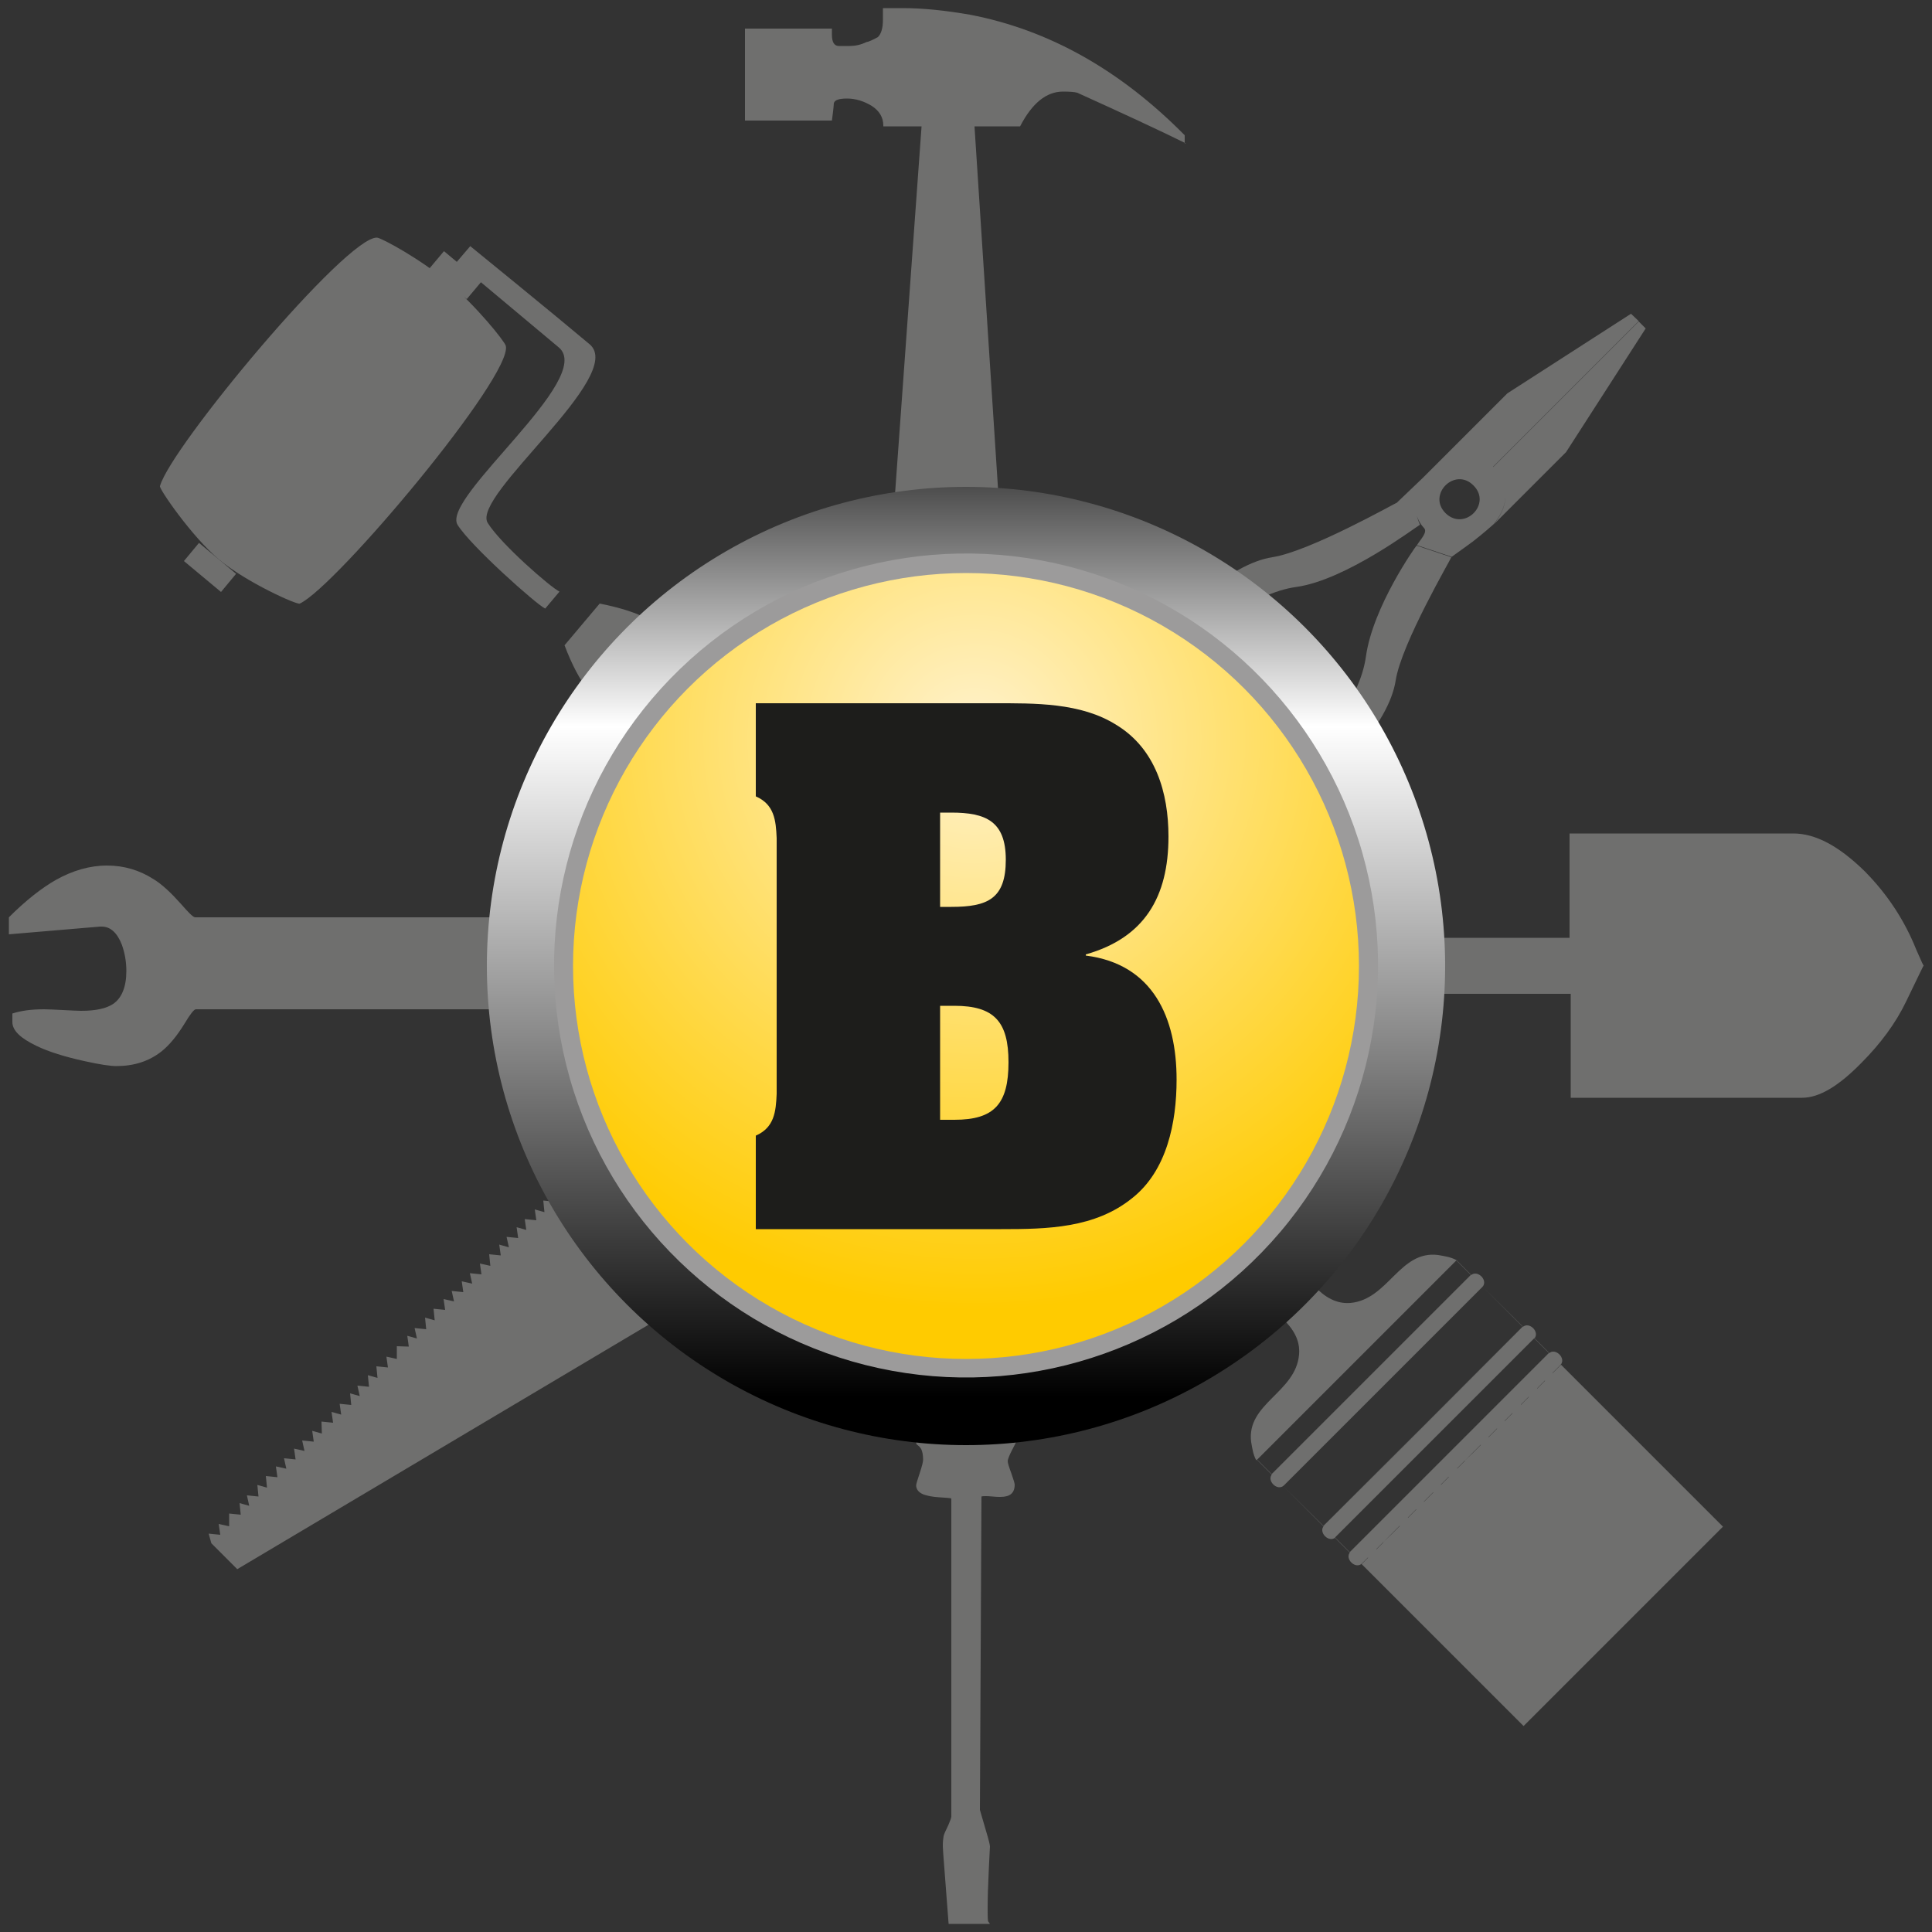
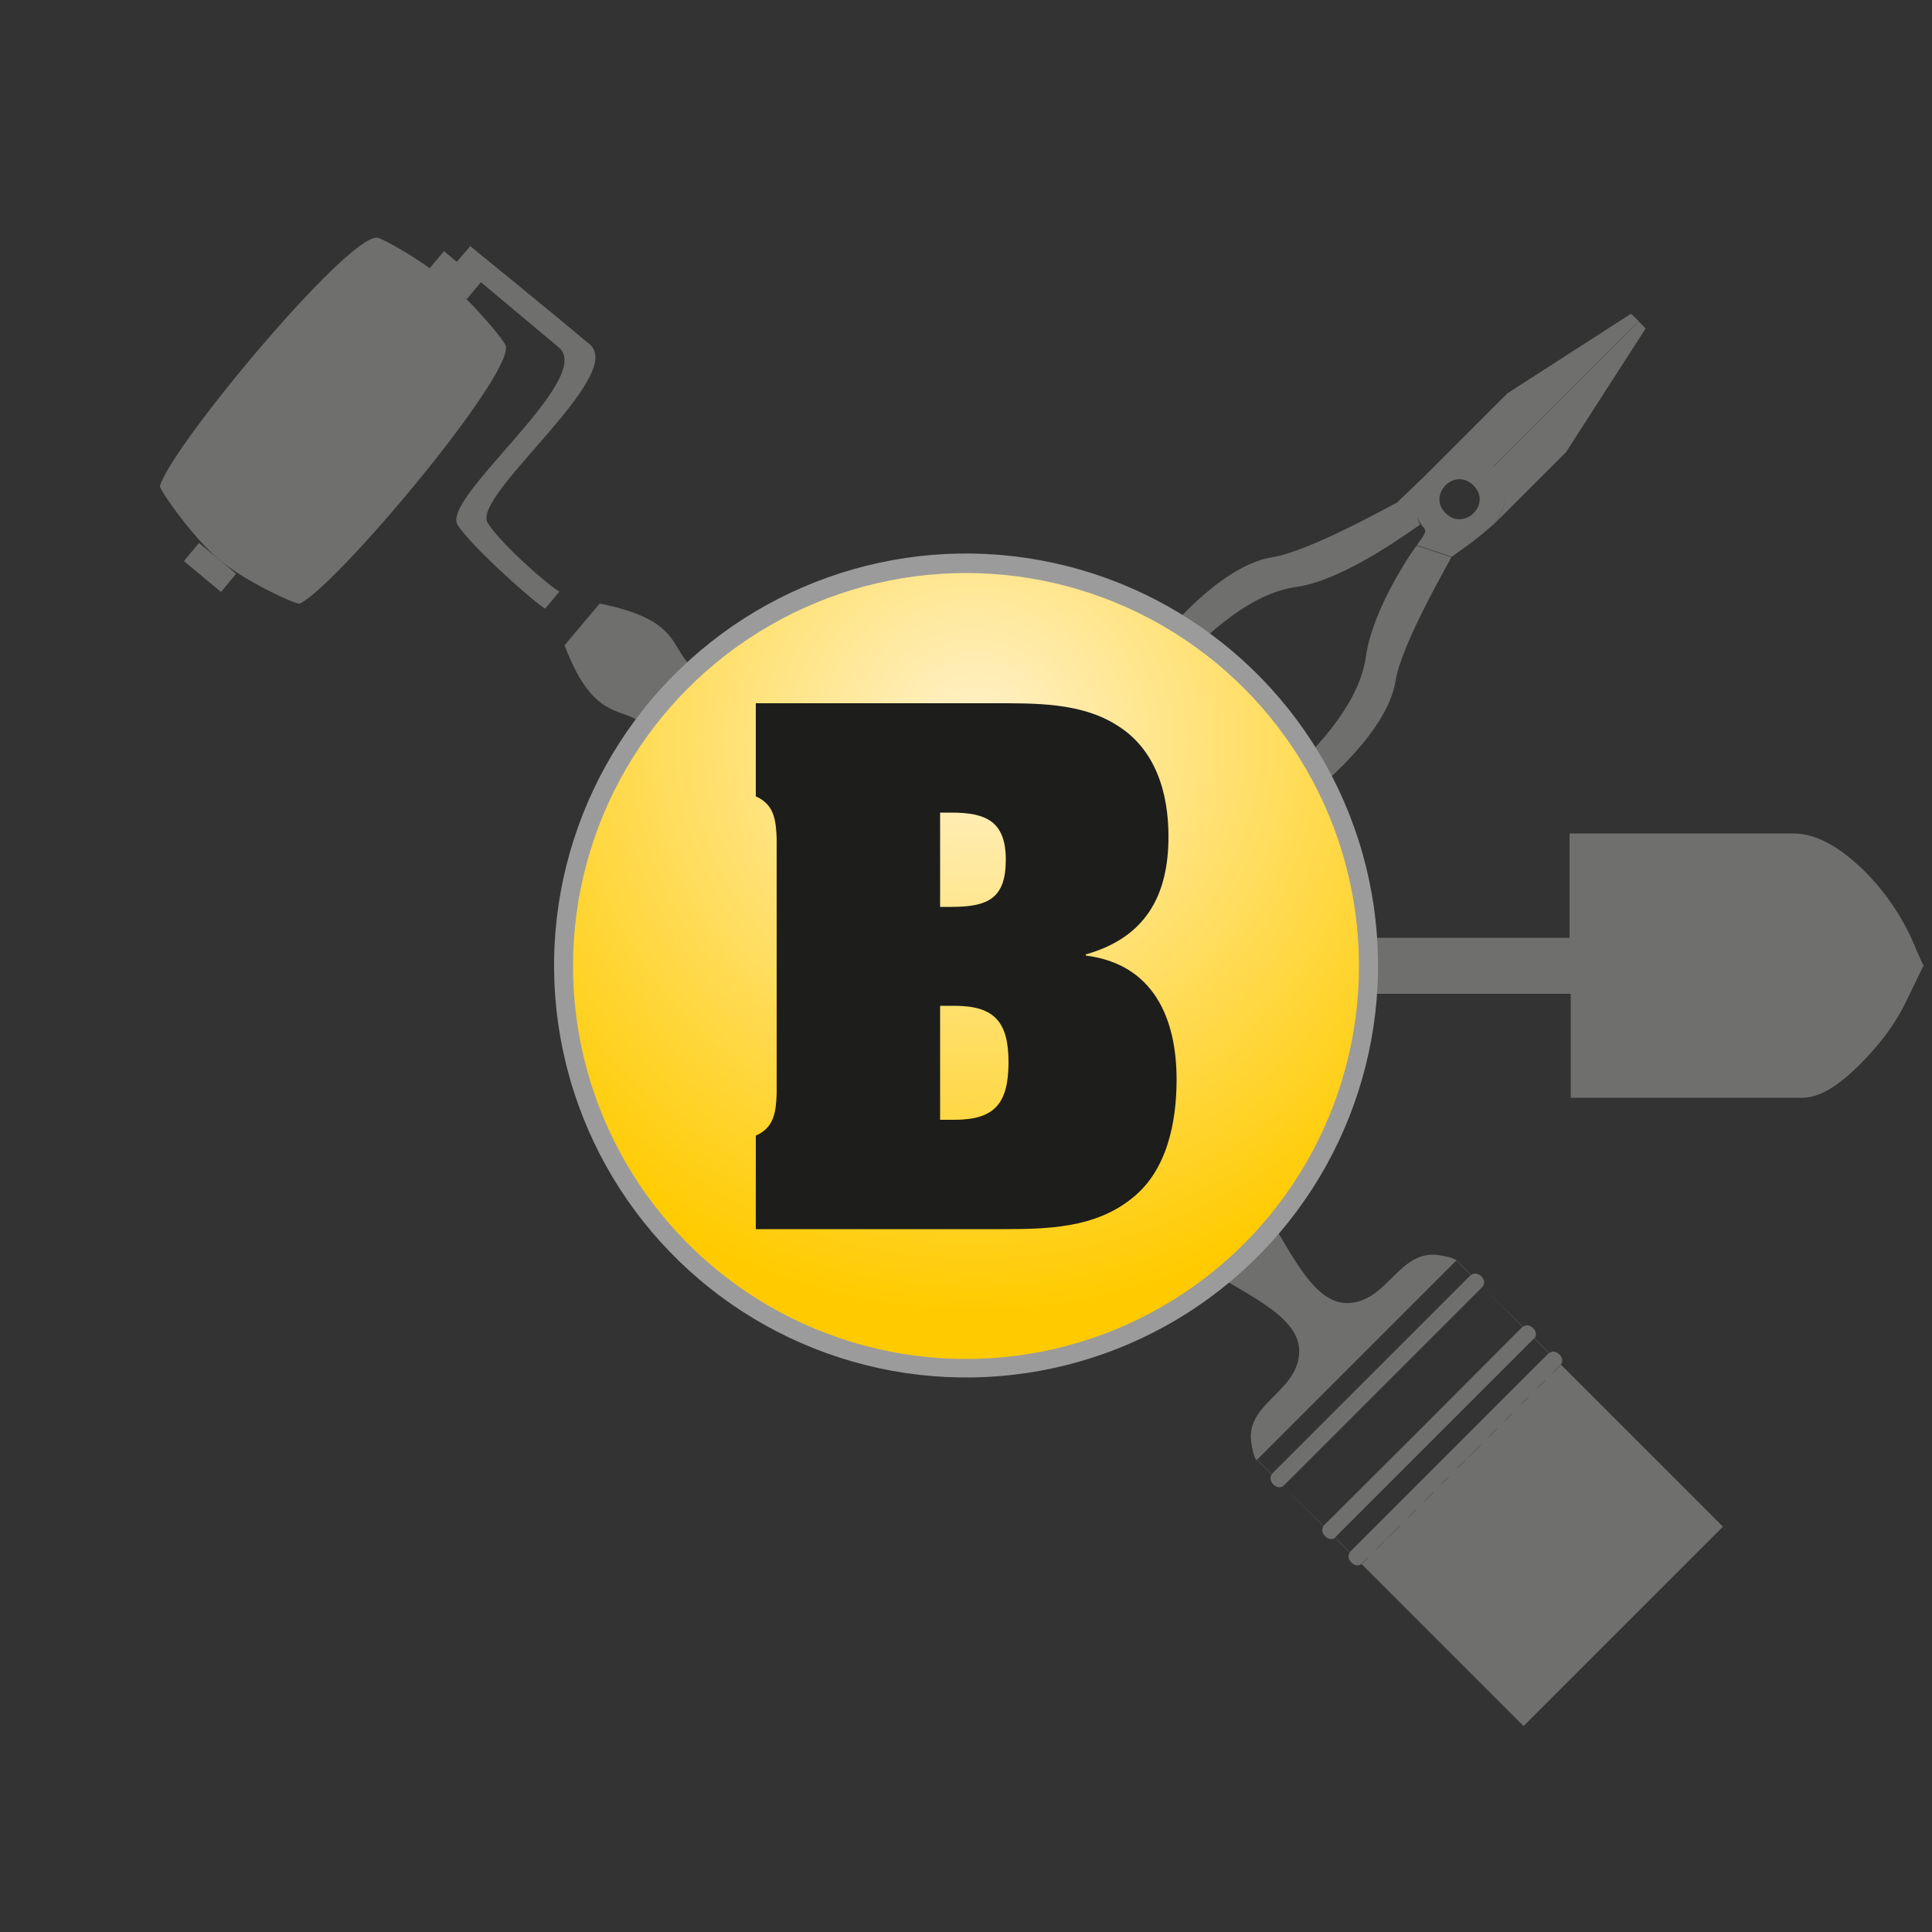
<svg xmlns="http://www.w3.org/2000/svg" version="1.1" id="Livello_1" x="0px" y="0px" viewBox="0 0 500 500" style="enable-background:new 0 0 500 500;" xml:space="preserve">
  <rect x="0" y="0" width="500" height="500" fill="#333333" stroke="none" />
  <style type="text/css">
	.st0{fill:#6F6F6E;}
	.st1{fill:url(#SVGID_1_);}
	.st2{fill:#9C9B9B;}
	.st3{fill:url(#SVGID_2_);}
	.st4{fill:#1D1D1B;}
</style>
  <g>
-     <path class="st0" d="M187,316.1c0.9-2.7,5.3-1.5,4.5,1.2C190.6,320,186.1,318.8,187,316.1z M179.4,284.2c0,0-4.3-4.3-4.5-4.5   l-2.7-0.6l0.4,2.8l-3-0.3l0.3,3l-2.7-0.6l0.4,2.8l-3-0.3l0.6,2.7l-2.5-0.7l0.3,3l-3-0.3l0.6,2.7l-2.5-0.7l0.3,3l-3-0.3l0.3,3   l-2.5-0.7l0.4,2.8l-3-0.3l0.4,2.8l-2.5-0.7l0.4,2.8l-3-0.3l-0.1,3.4l-2.5-0.7l0.3,3l-3-0.3l0.3,3l-2.5-0.7l0.4,2.8l-3-0.3l0.4,2.8   l-2.5-0.7l0.4,2.8l-3-0.3l0.6,2.7l-2.5-0.7l0.4,2.8l-3-0.3l0.3,3l-2.7-0.6l0.4,2.8l-3-0.3l0.6,2.7l-2.7-0.6l0.4,2.8l-3-0.3l0.6,2.7   l-2.7-0.6l0.4,2.8l-3-0.3l0.3,3l-2.5-0.7l0.3,3l-3-0.3l0.6,2.7l-2.5-0.7l0.4,2.8l-3.1-0.1l0,3.3l-2.7-0.6l0.4,2.8l-3-0.3l0.3,3   l-2.5-0.7l0.3,3l-3-0.3l0.6,2.7l-2.5-0.7l0.3,3l-3-0.3l0.4,2.8l-2.5-0.7l0.4,2.8l-3-0.3l0.1,3.1l-2.5-0.7l0.4,2.8l-3-0.3l0.6,2.7   l-2.7-0.6l0.4,2.8l-3-0.3l0.6,2.7l-2.7-0.6l0.4,2.8l-3-0.3l0.3,3l-2.5-0.7l0.3,3l-3-0.3l0.6,2.7l-2.5-0.7l0.3,3l-3-0.3v3.3   l-2.7-0.6l0.4,2.8l-3-0.3l0.7,2.5l6.7,6.7l113.4-67.4L179.4,284.2z M176.9,339.3c0,0,33.6-19.6,44.8-25.5c6.4-3.4-4.6-4.9-6.1-8.5   c-2.1-4.8-1.2-8-3.1-12.9c-1.2-3.3-10.2-8.8-7.3-14.7c0.9-1.5,3.9-6.5-3.3-5.6c-5.8,0.7-6.4,6.4-11.3,8.9   c-3.7,1.9-4.9-2.2-11.3,3.3c-8.5,7.3,2.2,10.2-2.1,13.4c-12.3,8.8,5.6,19.6,1.9,23C169.3,329.3,177.2,338.1,176.9,339.3z    M178.5,329.6c0.9-2.7,5.3-1.5,4.5,1.2C182.1,333.5,177.6,332.3,178.5,329.6z M201.7,315.4c-4.2,1.5-6.5-3-8.6-8.6   c-3.4-9.7-8.5-14.1-2.4-16.9c8.8-4,4,6.7,9.9,12.6C207.3,309.1,206.3,313.7,201.7,315.4z M178.5,304.4c0.9-2.7,5.3-1.5,4.5,1.2   C182.1,308.2,177.6,307.1,178.5,304.4z" />
    <path class="st0" d="M345.5,397.9l51.6-51.6l3.8,3.8l-51.6,51.6L345.5,397.9z M394.3,446.7l51.6-51.6L404,353.2l-51.6,51.6   L394.3,446.7z M349.5,401.6c-1.7,1.7,1.3,4.7,3,3c19.5-19.5,29.9-29.9,51.3-51.3c1.7-1.7-1.3-4.7-3-3   C383.7,367.4,366.7,384.4,349.5,401.6z M349.3,401.8l51.6-51.6l-3.8-3.8l-51.6,51.6L349.3,401.8z M342.7,394.8   c-1.7,1.7,1.3,4.7,3,3c19.5-19.5,29.9-29.9,51.3-51.3c1.7-1.7-1.3-4.7-3-3C376.9,360.5,359.9,377.5,342.7,394.8z M342.5,394.9   l51.6-51.6L383.7,333l-51.6,51.6L342.5,394.9z M329.3,381.4c-1.7,1.7,1.3,4.7,3,3c19.5-19.5,29.9-29.9,51.3-51.3   c1.7-1.7-1.3-4.7-3-3C363.5,347.1,346.5,364.2,329.3,381.4z M329.1,381.6l51.6-51.6l-3.8-3.8l-51.6,51.6L329.1,381.6z M294.1,312.1   c11.4,19,43.3,23.9,42.1,38.4c-0.8,9.9-13.7,12.7-12.4,22.7c0.3,1.7,0.5,3.2,1.3,4.7l51.8-51.8c-1.5-0.8-3-1-4.7-1.3   c-10-1.3-12.9,11.5-22.7,12.4c-14.5,1.2-19.5-30.6-38.6-41.9c-9.9-5.8-24.7-14-27.7-11C279.5,287.9,288.2,302.2,294.1,312.1z    M332.1,384.6l51.6-51.6l10.4,10.4l-51.6,51.6L332.1,384.6z M325.3,377.7l51.6-51.6l3.8,3.8l-51.6,51.6L325.3,377.7z M399.8,357.3   l41.9,41.9l2-2l-41.9-41.9L399.8,357.3z M395.6,361.5l41.9,41.9l2.2-2.2l-41.9-41.9L395.6,361.5z M391.4,365.7l41.9,41.9l2.2-2.2   l-41.9-41.9L391.4,365.7z M387.4,369.7l41.9,41.9l2-2l-41.9-41.9L387.4,369.7z M383.2,373.9l41.9,41.9l2-2l-41.9-41.9L383.2,373.9z    M379.1,378L421,420l2.2-2.2l-41.9-41.9L379.1,378z M374.9,382.2l41.9,41.9l2.2-2.2l-41.9-41.9L374.9,382.2z M370.9,386.2   l41.9,41.9l2-2l-41.9-41.9L370.9,386.2z M293.5,294.9c3.3-3.7,8.7,1.3,5.3,5C295.6,303.6,290.2,298.5,293.5,294.9z M362.2,394.9   l41.9,41.9l2.3-2.3l-42.1-41.8L362.2,394.9z M358,399.1L400,441l2.2-2.2l-41.9-41.9L358,399.1z M354,403.1l41.9,41.9l2.2-2.2   l-41.9-41.9L354,403.1z M366.5,390.6l41.9,41.9l2-2l-41.9-41.9L366.5,390.6z" />
    <path class="st0" d="M374.1,132.8c-4.8-4.8,2.4-12,7.2-7.2C386.2,130.4,379,137.6,374.1,132.8z M366.6,141.2   c-0.3,0.3-11.3,15.8-13.1,28.7c-3.2,23-39.5,44.9-40.3,46.9c-3.3,11.4,44.5-18.3,48-40.7c1.5-9.6,14.3-31.4,14.4-31.9L366.6,141.2z    M422.1,81.2l-32,20.6l-21.9,21.9c0,0-4.5,7.8,0.3,12.9c1.1,1.1-0.9,3-1.8,4.5l9,3c2-1.4,3.3-2.4,5.4-3.9c2.6-2,5.3-4.4,5.3-4.4   c7.2-8.4,0-15,0-15l37.7-37.7L422.1,81.2z M424.1,83.2l-37.7,37.7c0,0,7.2,6.6,0,15l18.9-18.9l20.6-32L424.1,83.2z M329.3,144.2   c-22.4,3.5-52.2,51.3-40.7,48c2-0.8,23.9-37.1,46.9-40.3c12.9-1.8,31-15.6,32-16.1c0,0-1.2-2.4-1.2-5.1c0-2.7,1.4-6.2,2-7.1   l-6.8,6.5C361.1,130.2,339,142.7,329.3,144.2z" />
    <path class="st0" d="M406.5,284.2v-27H287.6c-1.5,4.7-7.3,9.8-17.4,15.3c-10.1,5.4-17.8,8.1-23.2,8.1h-2.8v-61h5.3   c3.4,0,12.5,3.8,27.2,11.4c4.7,2.7,8.4,6.6,10.9,11.7h118.6v-27h57.9c5.8,0,11.9,3.3,18.6,9.9c5.8,5.9,10.2,12.6,13.2,20.1   c1.4,3.2,2,4.6,2,4.1c0-0.2-1.5,3-4.6,9.4c-2.7,5.6-6.6,10.9-11.7,16c-5.8,5.9-10.8,8.9-15.2,8.9H406.5z M251.1,268.9h1.5   c2,0,6.9-1.9,14.5-5.6c9-4.4,13.5-8.6,13.5-12.7c0-3.7-4-8.1-11.9-13.2c-7.1-4.6-12.9-7.1-17.5-7.6V268.9z" />
-     <path class="st0" d="M155.2,156.1l-9.1,10.9l-7.5-6.3l9.1-10.9L155.2,156.1z M146.1,167c8.1,21.3,15.7,14.9,21.5,21.6   c2.7,3.1,29.6,45.6,45.9,26.2c16.3-19.4-29.6-39.3-33.1-41.4c-7.6-4.6-2.6-12.7-25.2-17.2L146.1,167z M147.7,149.8l-9.1,10.9   l7.5,6.3l9.1-10.9L147.7,149.8z M120.8,77.4l3.7-4.4l-9.6-8l-3.7,4.4L120.8,77.4z M57.2,153.2l3.9-4.7l-9.6-8l-3.9,4.7L57.2,153.2z    M121.7,63.7l-3.5,4.1c0,0,17.3,14.5,26.4,22.1c9.6,8-30.4,38.8-26.2,45.9c3.4,5.5,20.5,20.7,22.7,21.7l3.7-4.4   c-2.2-1-15.2-12.3-18.6-17.8c-4.2-7.1,36-38.1,26.4-46.2C143.7,81.6,121.7,63.7,121.7,63.7z M97.6,61.5   c-7.9-0.5-53.5,54.3-56.2,64.3c-0.4,0.5,8.3,13.2,15.3,19c7,5.9,20.4,11.9,20.9,11.4c9.4-4.4,55.2-59,53.3-66.7   c-0.3-1.2-7.9-10.6-14.9-16.4C109.1,67.2,98.8,61.6,97.6,61.5z" />
-     <path class="st0" d="M306.9,37.1c-7.1-3.5-16.4-7.8-28.1-13.1c-0.7-0.2-1.9-0.3-3.7-0.3c-4.3,0-8,3-11.1,9h-11.8l8.9,137.1h-32.5   l9.9-137.1h-9.9v-0.2c0-2.1-1-3.8-3-5.1c-2-1.2-4.1-1.9-6.4-1.9c-2.1,0-3.2,0.4-3.4,1.2c-0.1,1.5-0.3,3-0.5,4.5h-22.5V7.4h22.5   c0,0.6,0,1.2,0,1.6c0,1.9,0.6,2.9,1.8,2.9c0.1,0,0.4,0,1,0c0.4,0,0.7,0,0.9,0c0.2,0,0.3,0,0.5,0c0.2,0,0.3,0,0.4,0   c1.4,0,2.9-0.3,4.3-1c0.7-0.1,1.7-0.6,3-1.3c0.9-0.9,1.3-2.4,1.3-4.5c0-0.2,0-0.6,0-1c0-0.4,0-0.8,0-1.2c0-0.3,0-0.6,0-0.8h5.2   c5.2,0,10.9,0.6,17.3,1.7c20.4,3.9,38.9,14.3,55.6,31.2V37.1z" />
-     <path class="st0" d="M250.2,286.8c4.7,0,8.2,2.2,10.4,6.6c1.6,3.1,2.4,6.9,2.4,11.4V373c0,0.2-0.4,1-1.1,2.3   c-0.7,1.4-1.1,2.3-1.1,2.9c0,0.4,0.3,1.4,0.9,3c0.6,1.7,0.9,2.7,0.9,3c0,2.2-1.2,3.2-3.7,3.2c-0.5,0-1.1,0-2-0.1   c-0.9-0.1-1.5-0.1-1.8-0.1c-0.5,0-0.8,0-1.1,0.1l-0.4,81.1c0.5,1.8,1.1,3.7,1.6,5.5c0.7,2.3,1,3.6,1,4c0-0.2-0.1,1.8-0.3,5.9   c-0.2,4.1-0.3,7.5-0.3,10.1c0,1.3,0,2.4,0.1,3.3l0.5,0.7h-10.7l-1.4-18.3c0-0.6-0.1-1.2-0.1-1.8c0-1.2,0.1-2,0.2-2.6   c0.1-0.5,0.5-1.4,1.2-2.8c0.5-1.2,0.8-1.9,0.8-2.3v-82.3c-0.2-0.1-1.3-0.2-3.1-0.3c-1.8-0.1-3.1-0.4-4-0.7c-1.3-0.5-2-1.3-2-2.4   c0-0.3,0.3-1.3,0.9-3.1c0.6-1.8,0.9-3,0.9-3.5c0-1.3-0.2-2.2-0.5-2.8c-0.2-0.3-0.4-0.6-0.8-0.9c-0.3-0.2-0.5-0.4-0.5-0.7v-72.1   c0-1.8,0.9-4.5,2.8-7.9c1.8-3.3,3.2-5.2,4.3-5.6C245.8,287.2,247.8,286.8,250.2,286.8z" />
-     <path class="st0" d="M251.1,258c-3.3,3.1-6.7,5.7-10.4,7.7c-4,2.1-7.8,3.1-11.2,3.1c-2.9,0-5.5-0.6-7.8-1.9   c-1.2-0.7-2.7-1.9-4.7-3.7c-1.4-1.3-2.6-2-3.4-2H50.7c-0.5,0-1.5,1.3-3,3.8c-1.9,3.1-3.9,5.5-5.9,7.1c-3.3,2.6-7.2,3.8-11.7,3.8   c-1.5,0-4.3-0.4-8.3-1.3c-5-1.1-9.2-2.4-12.3-3.9c-4.2-2-6.3-4-6.3-6.2v-2.2c2.1-0.7,4.8-1.1,8.2-1.1c1.1,0,2.8,0.1,4.9,0.2   c2.2,0.1,3.7,0.2,4.7,0.2c3.8,0,6.5-0.6,8.3-1.8c2.2-1.5,3.4-4.4,3.4-8.5c0-2.4-0.4-4.7-1.2-6.9c-1.2-3-2.9-4.6-5.2-4.6   c-0.1,0-0.3,0-0.4,0l-23.6,2v-4.4c4.4-4.4,8.5-7.6,12.2-9.7c4.3-2.4,8.7-3.7,13.2-3.7c4.4,0,8.4,1.2,12,3.5   c2.3,1.4,4.6,3.6,7.1,6.4c2,2.3,3.2,3.5,3.7,3.5H212c1.1-1.3,2.8-3.1,5-5.4c1.4-1.1,3.3-2.3,5.9-3.5c2.8-1.2,5-1.8,6.5-1.8   c3.7,0,7.9,1.3,12.5,3.8c4.6,2.5,7,5,7.1,7.3c-1.3,0.6-3.5,0.9-6.8,0.9c-0.4,0-1,0-1.8,0c-0.8,0-1.5,0-1.9,0   c-3.9,0-6.7,0.4-8.5,1.3c-2.6,1.3-3.8,3.6-3.8,7.1c0,3,0.4,5.1,1.3,6.4c0.9,1.5,2.7,2.3,5.1,2.3c0.9,0,2.1-0.1,3.6-0.3   c1.4-0.2,2.9-0.3,4.4-0.3c2.5,0,6.1,0.2,10.6,0.7V258z" />
+     <path class="st0" d="M155.2,156.1l-9.1,10.9l-7.5-6.3l9.1-10.9z M146.1,167c8.1,21.3,15.7,14.9,21.5,21.6   c2.7,3.1,29.6,45.6,45.9,26.2c16.3-19.4-29.6-39.3-33.1-41.4c-7.6-4.6-2.6-12.7-25.2-17.2L146.1,167z M147.7,149.8l-9.1,10.9   l7.5,6.3l9.1-10.9L147.7,149.8z M120.8,77.4l3.7-4.4l-9.6-8l-3.7,4.4L120.8,77.4z M57.2,153.2l3.9-4.7l-9.6-8l-3.9,4.7L57.2,153.2z    M121.7,63.7l-3.5,4.1c0,0,17.3,14.5,26.4,22.1c9.6,8-30.4,38.8-26.2,45.9c3.4,5.5,20.5,20.7,22.7,21.7l3.7-4.4   c-2.2-1-15.2-12.3-18.6-17.8c-4.2-7.1,36-38.1,26.4-46.2C143.7,81.6,121.7,63.7,121.7,63.7z M97.6,61.5   c-7.9-0.5-53.5,54.3-56.2,64.3c-0.4,0.5,8.3,13.2,15.3,19c7,5.9,20.4,11.9,20.9,11.4c9.4-4.4,55.2-59,53.3-66.7   c-0.3-1.2-7.9-10.6-14.9-16.4C109.1,67.2,98.8,61.6,97.6,61.5z" />
    <linearGradient id="SVGID_1_" gradientUnits="userSpaceOnUse" x1="250" y1="126" x2="250" y2="374">
      <stop offset="0" style="stop-color:#4D4D4D" />
      <stop offset="0.25" style="stop-color:#FFFFFF" />
      <stop offset="0.95" style="stop-color:#000000" />
    </linearGradient>
-     <circle class="st1" cx="250" cy="250" r="124" />
    <ellipse transform="matrix(0.244 -0.97 0.97 0.244 -53.486 431.372)" class="st2" cx="250" cy="250" rx="106.6" ry="106.6" />
    <radialGradient id="SVGID_2_" cx="251.813" cy="194.333" r="154.897" gradientTransform="matrix(0.954 0 0 0.954 11.948 5.9)" gradientUnits="userSpaceOnUse">
      <stop offset="0" style="stop-color:#FFF2CD" />
      <stop offset="1" style="stop-color:#FFCB00" />
    </radialGradient>
    <circle class="st3" cx="250" cy="250" r="101.7" />
    <g>
      <path class="st4" d="M195.6,318v-24.1c4.8-2.1,5.2-6.2,5.4-10.8v-66.2c-0.2-4.6-0.6-8.7-5.4-10.8V182h61.6    c10.6,0,22.5-0.2,31.7,5.6c10.2,6.2,13.5,17.6,13.5,28.9c0,15.6-6.2,26.2-21.4,30.5v0.3c17.5,2.2,23.5,16.2,23.5,32.1    c0,11.1-2.5,23.5-11.4,30.6c-9.7,7.9-22.1,8.1-34,8.1H195.6z M243.3,234.7h2.9c9.4,0,14.1-2.1,14.1-12.2c0-10-5.2-12.2-14.1-12.2    h-2.9V234.7z M243.3,289.8h3.7c10.3,0,14-4.1,14-14.9c0-10.5-3.7-14.6-14-14.6h-3.7V289.8z" />
    </g>
  </g>
</svg>